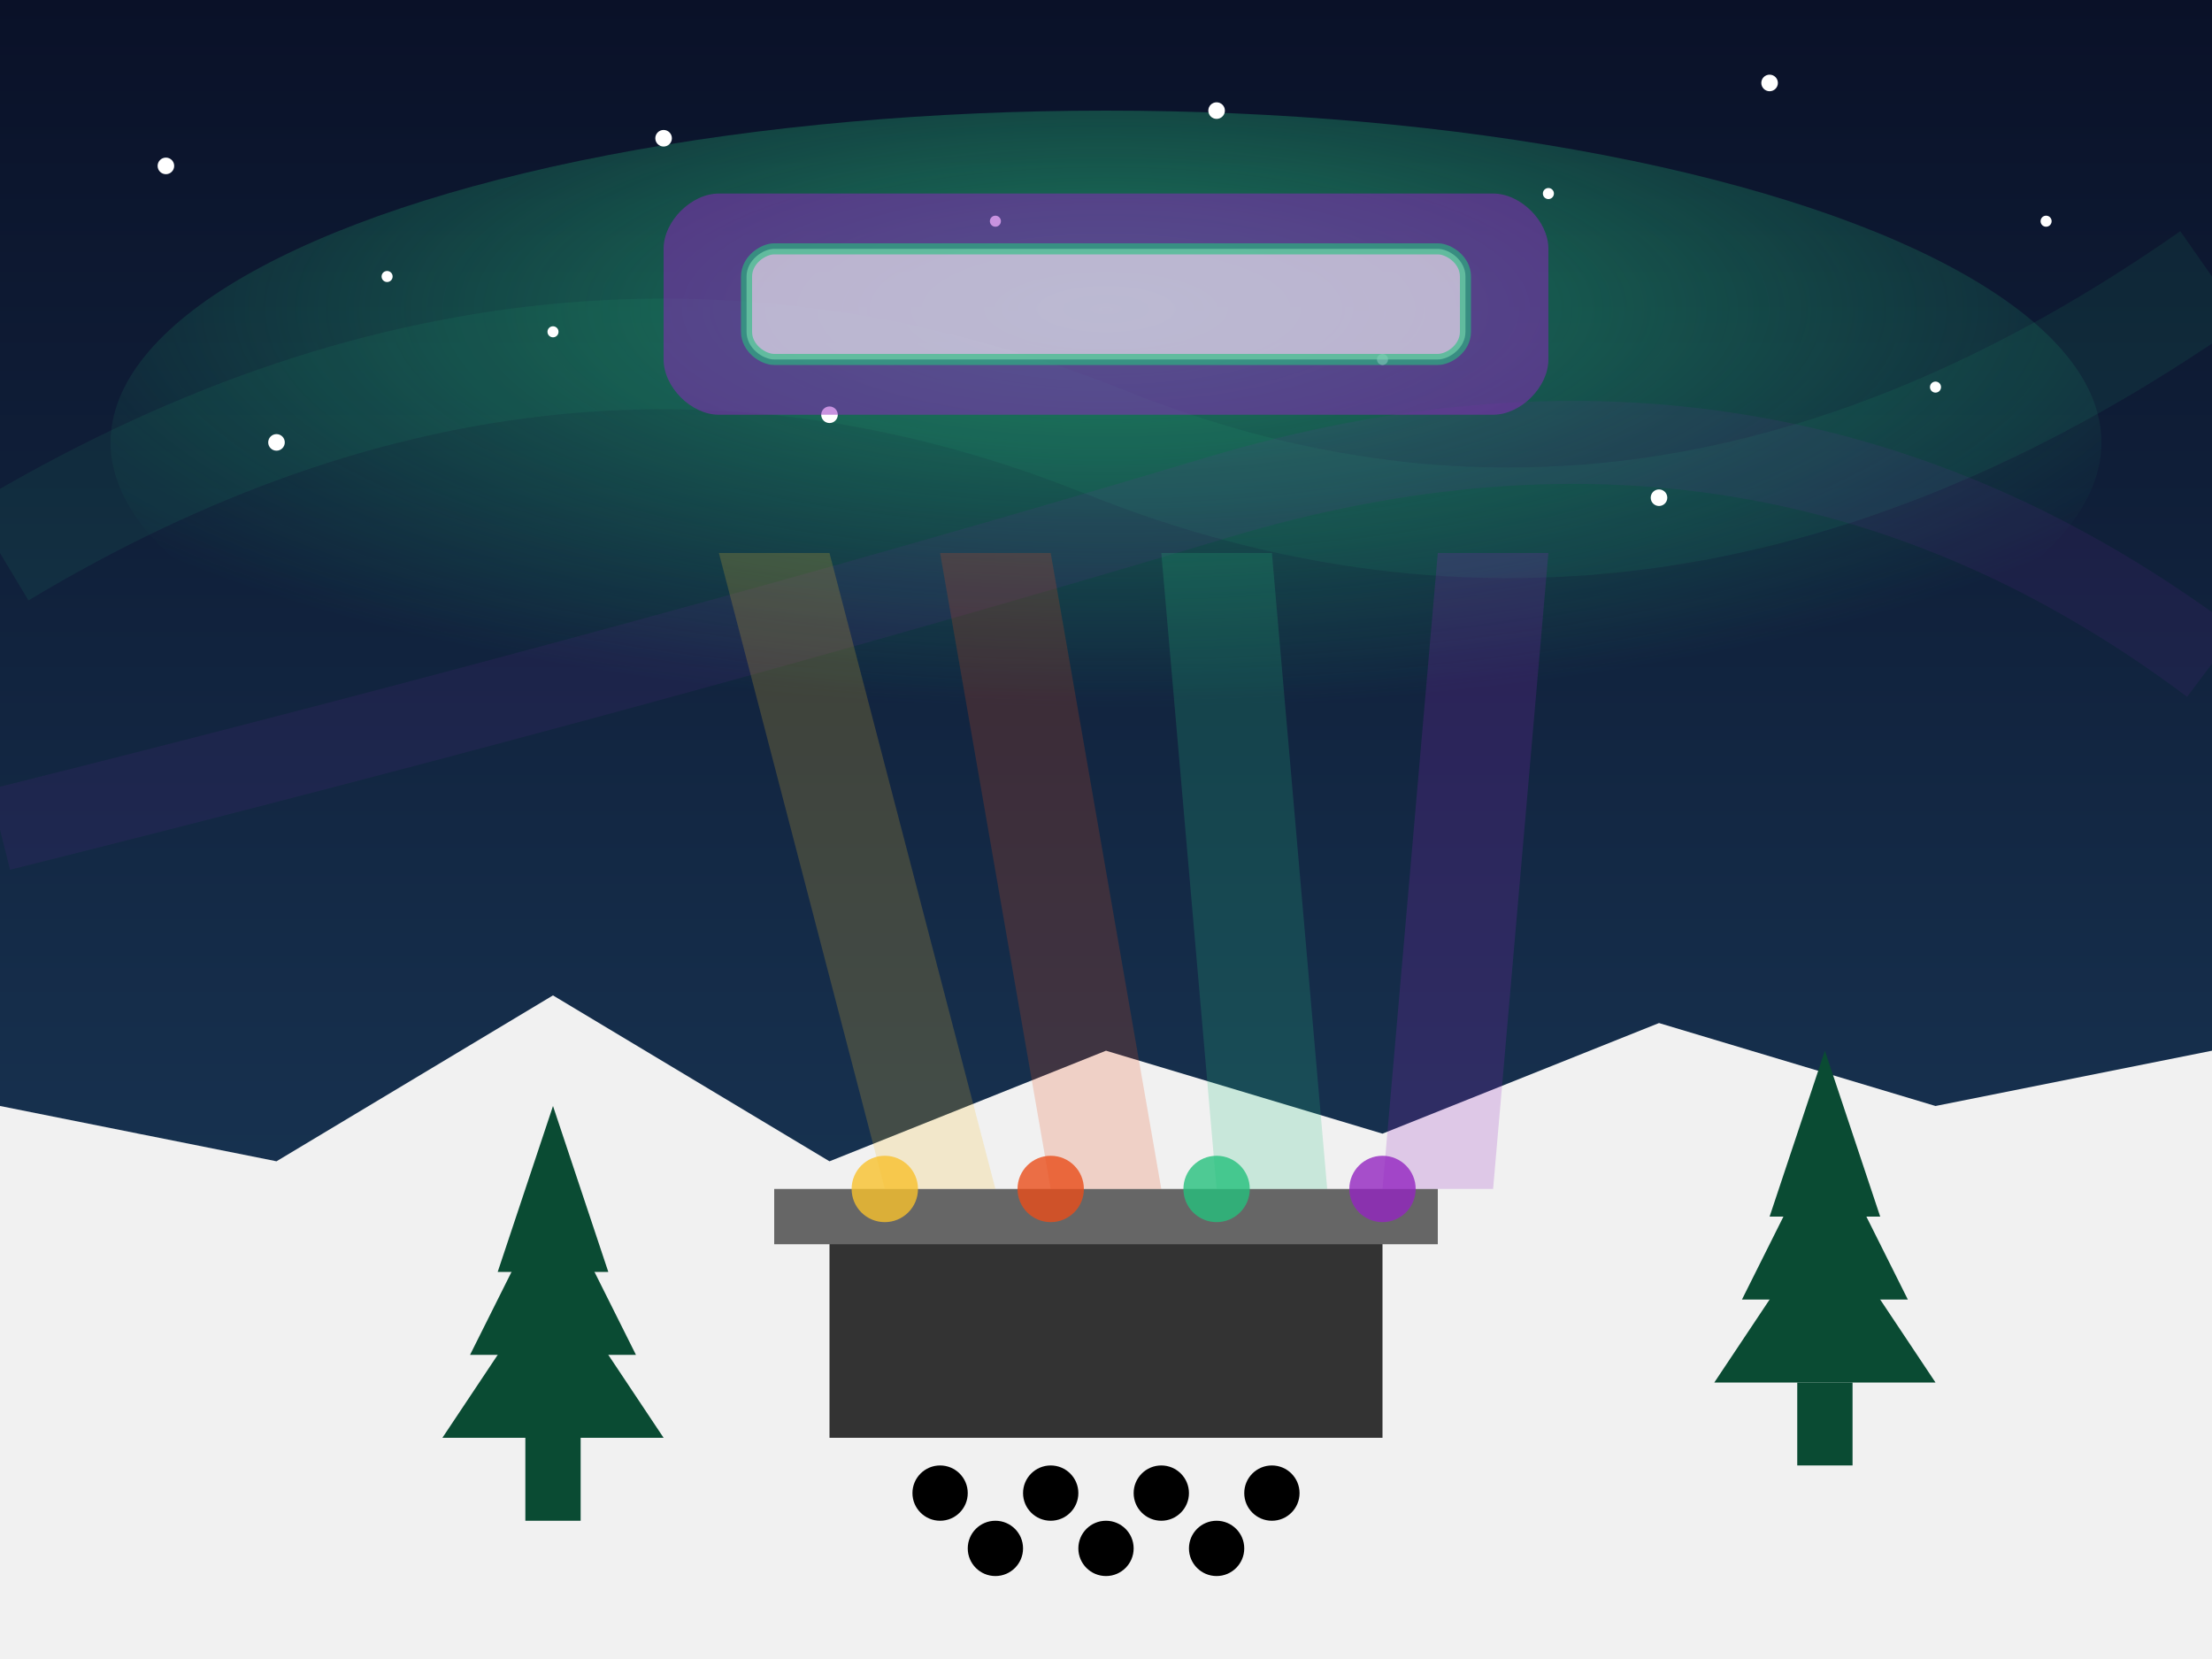
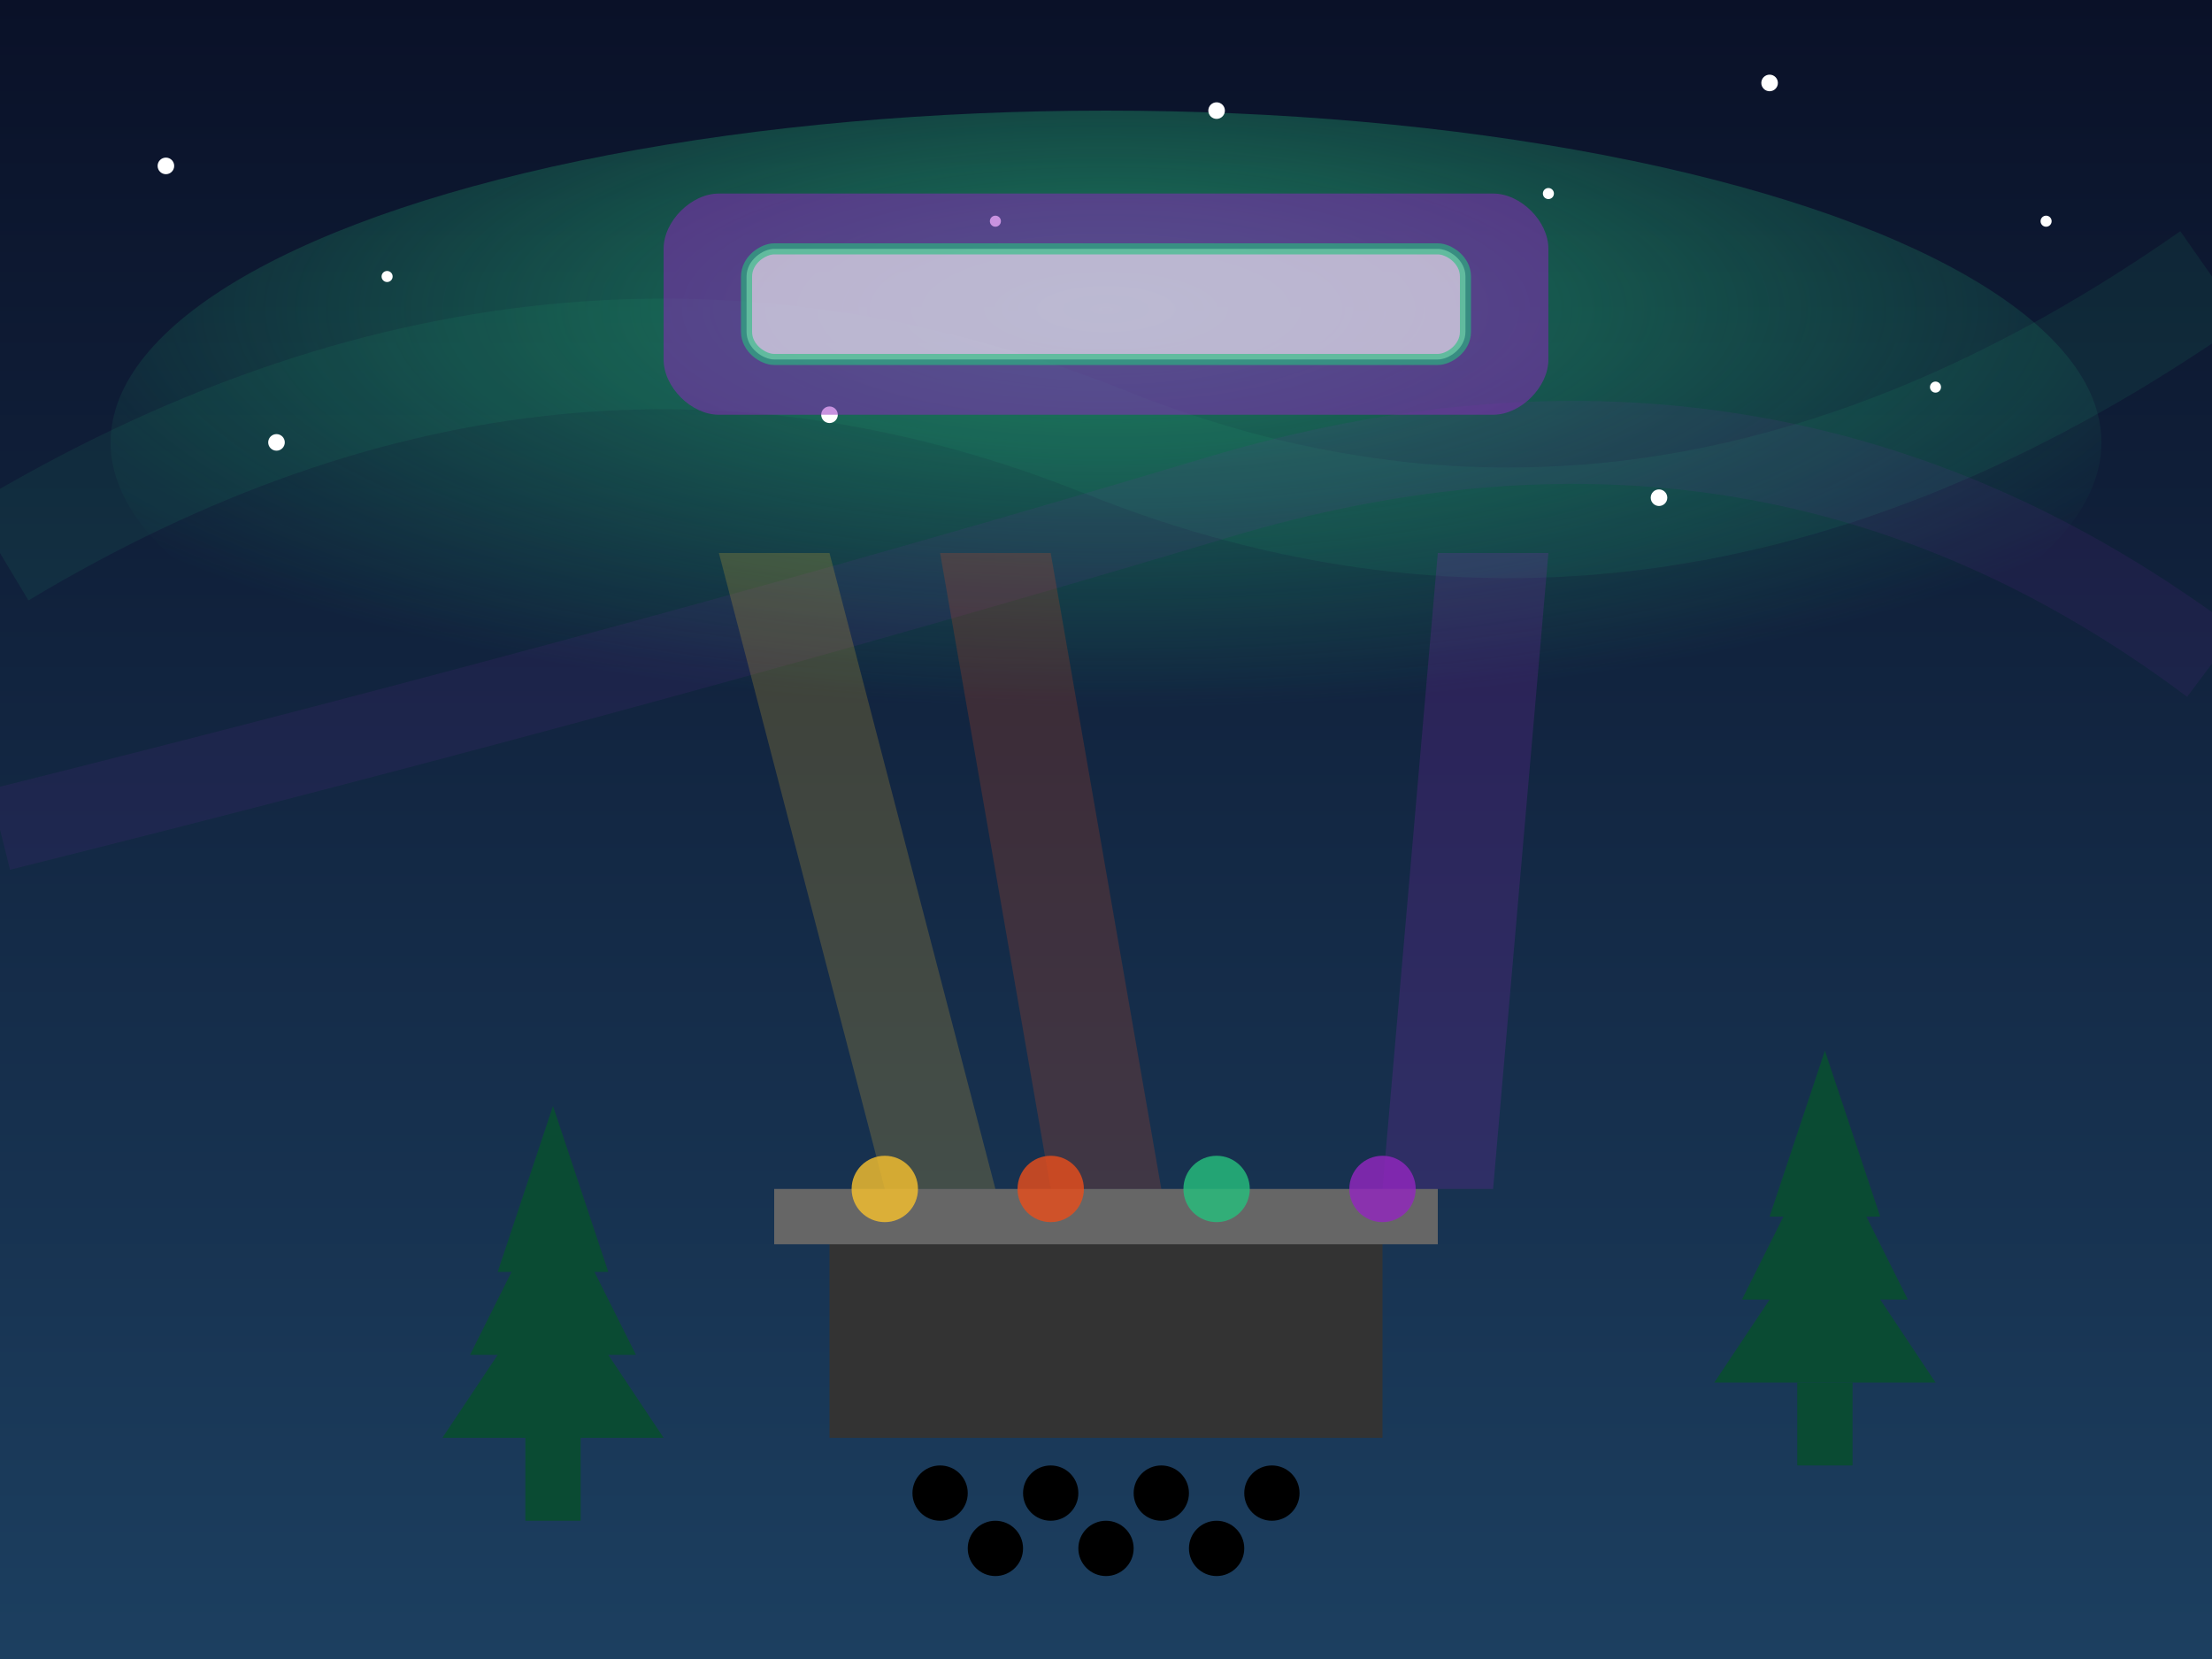
<svg xmlns="http://www.w3.org/2000/svg" width="400" height="300" viewBox="0 0 400 300">
  <defs>
    <linearGradient id="northernSky" x1="0%" y1="0%" x2="0%" y2="100%">
      <stop offset="0%" stop-color="#0a1128" />
      <stop offset="100%" stop-color="#1c3f60" />
    </linearGradient>
    <radialGradient id="auroraGlow" cx="50%" cy="30%" r="60%" fx="50%" fy="30%">
      <stop offset="0%" stop-color="#26c07d" stop-opacity="0.6" />
      <stop offset="100%" stop-color="#26c07d" stop-opacity="0" />
    </radialGradient>
    <filter id="auroraBlur" x="-50%" y="-50%" width="200%" height="200%">
      <feGaussianBlur in="SourceGraphic" stdDeviation="10" />
    </filter>
  </defs>
  <rect width="400" height="300" fill="url(#northernSky)" />
  <ellipse cx="200" cy="80" rx="180" ry="60" fill="url(#auroraGlow)" filter="url(#auroraBlur)" />
  <path d="M0,100 Q100,40 200,80 T400,50" stroke="#26c07d" stroke-width="20" opacity="0.3" fill="none" filter="url(#auroraBlur)" />
  <path d="M0,150 Q120,120 220,90 T400,120" stroke="#9326c0" stroke-width="15" opacity="0.3" fill="none" filter="url(#auroraBlur)" />
  <g fill="#ffffff">
    <circle cx="30" cy="30" r="1.5" />
    <circle cx="70" cy="50" r="1" />
-     <circle cx="120" cy="25" r="1.5" />
    <circle cx="180" cy="40" r="1" />
    <circle cx="220" cy="20" r="1.5" />
    <circle cx="280" cy="35" r="1" />
    <circle cx="320" cy="15" r="1.5" />
    <circle cx="370" cy="40" r="1" />
    <circle cx="50" cy="80" r="1.5" />
-     <circle cx="100" cy="60" r="1" />
    <circle cx="150" cy="75" r="1.5" />
-     <circle cx="250" cy="65" r="1" />
    <circle cx="300" cy="90" r="1.5" />
    <circle cx="350" cy="70" r="1" />
  </g>
-   <polygon points="0,300 0,200 50,210 100,180 150,210 200,190 250,205 300,185 350,200 400,190 400,300" fill="#f1f1f1" />
  <g fill="#0a4b33">
    <path d="M90,230 L110,230 L100,200 Z" />
    <path d="M85,245 L115,245 L100,215 Z" />
    <path d="M80,260 L120,260 L100,230 Z" />
    <rect x="95" y="260" width="10" height="15" />
    <path d="M320,220 L340,220 L330,190 Z" />
    <path d="M315,235 L345,235 L330,205 Z" />
    <path d="M310,250 L350,250 L330,220 Z" />
    <rect x="325" y="250" width="10" height="15" />
  </g>
  <rect x="150" y="220" width="100" height="40" fill="#333333" />
  <rect x="140" y="215" width="120" height="10" fill="#666666" />
  <circle cx="160" cy="215" r="6" fill="#f9c22e" opacity="0.8" />
  <circle cx="190" cy="215" r="6" fill="#e94e1b" opacity="0.8" />
  <circle cx="220" cy="215" r="6" fill="#26c07d" opacity="0.8" />
  <circle cx="250" cy="215" r="6" fill="#9326c0" opacity="0.8" />
  <polygon points="160,215 130,100 150,100 180,215" fill="#f9c22e" opacity="0.2" />
  <polygon points="190,215 170,100 190,100 210,215" fill="#e94e1b" opacity="0.2" />
-   <polygon points="220,215 210,100 230,100 240,215" fill="#26c07d" opacity="0.2" />
  <polygon points="250,215 260,100 280,100 270,215" fill="#9326c0" opacity="0.2" />
  <g fill="#000000">
    <circle cx="170" cy="270" r="5" />
    <circle cx="190" cy="270" r="5" />
    <circle cx="210" cy="270" r="5" />
    <circle cx="230" cy="270" r="5" />
    <circle cx="180" cy="280" r="5" />
    <circle cx="200" cy="280" r="5" />
    <circle cx="220" cy="280" r="5" />
  </g>
  <path d="M120,45 C120,40 125,35 130,35 L270,35 C275,35 280,40 280,45 L280,65 C280,70 275,75 270,75 L130,75 C125,75 120,70 120,65 Z" fill="#9326c0" opacity="0.5" />
  <path d="M135,50 C135,47 138,45 140,45 L260,45 C262,45 265,47 265,50 L265,60 C265,63 262,65 260,65 L140,65 C138,65 135,63 135,60 Z" fill="#ffffff" opacity="0.6" stroke="#26c07d" stroke-width="2" />
</svg>